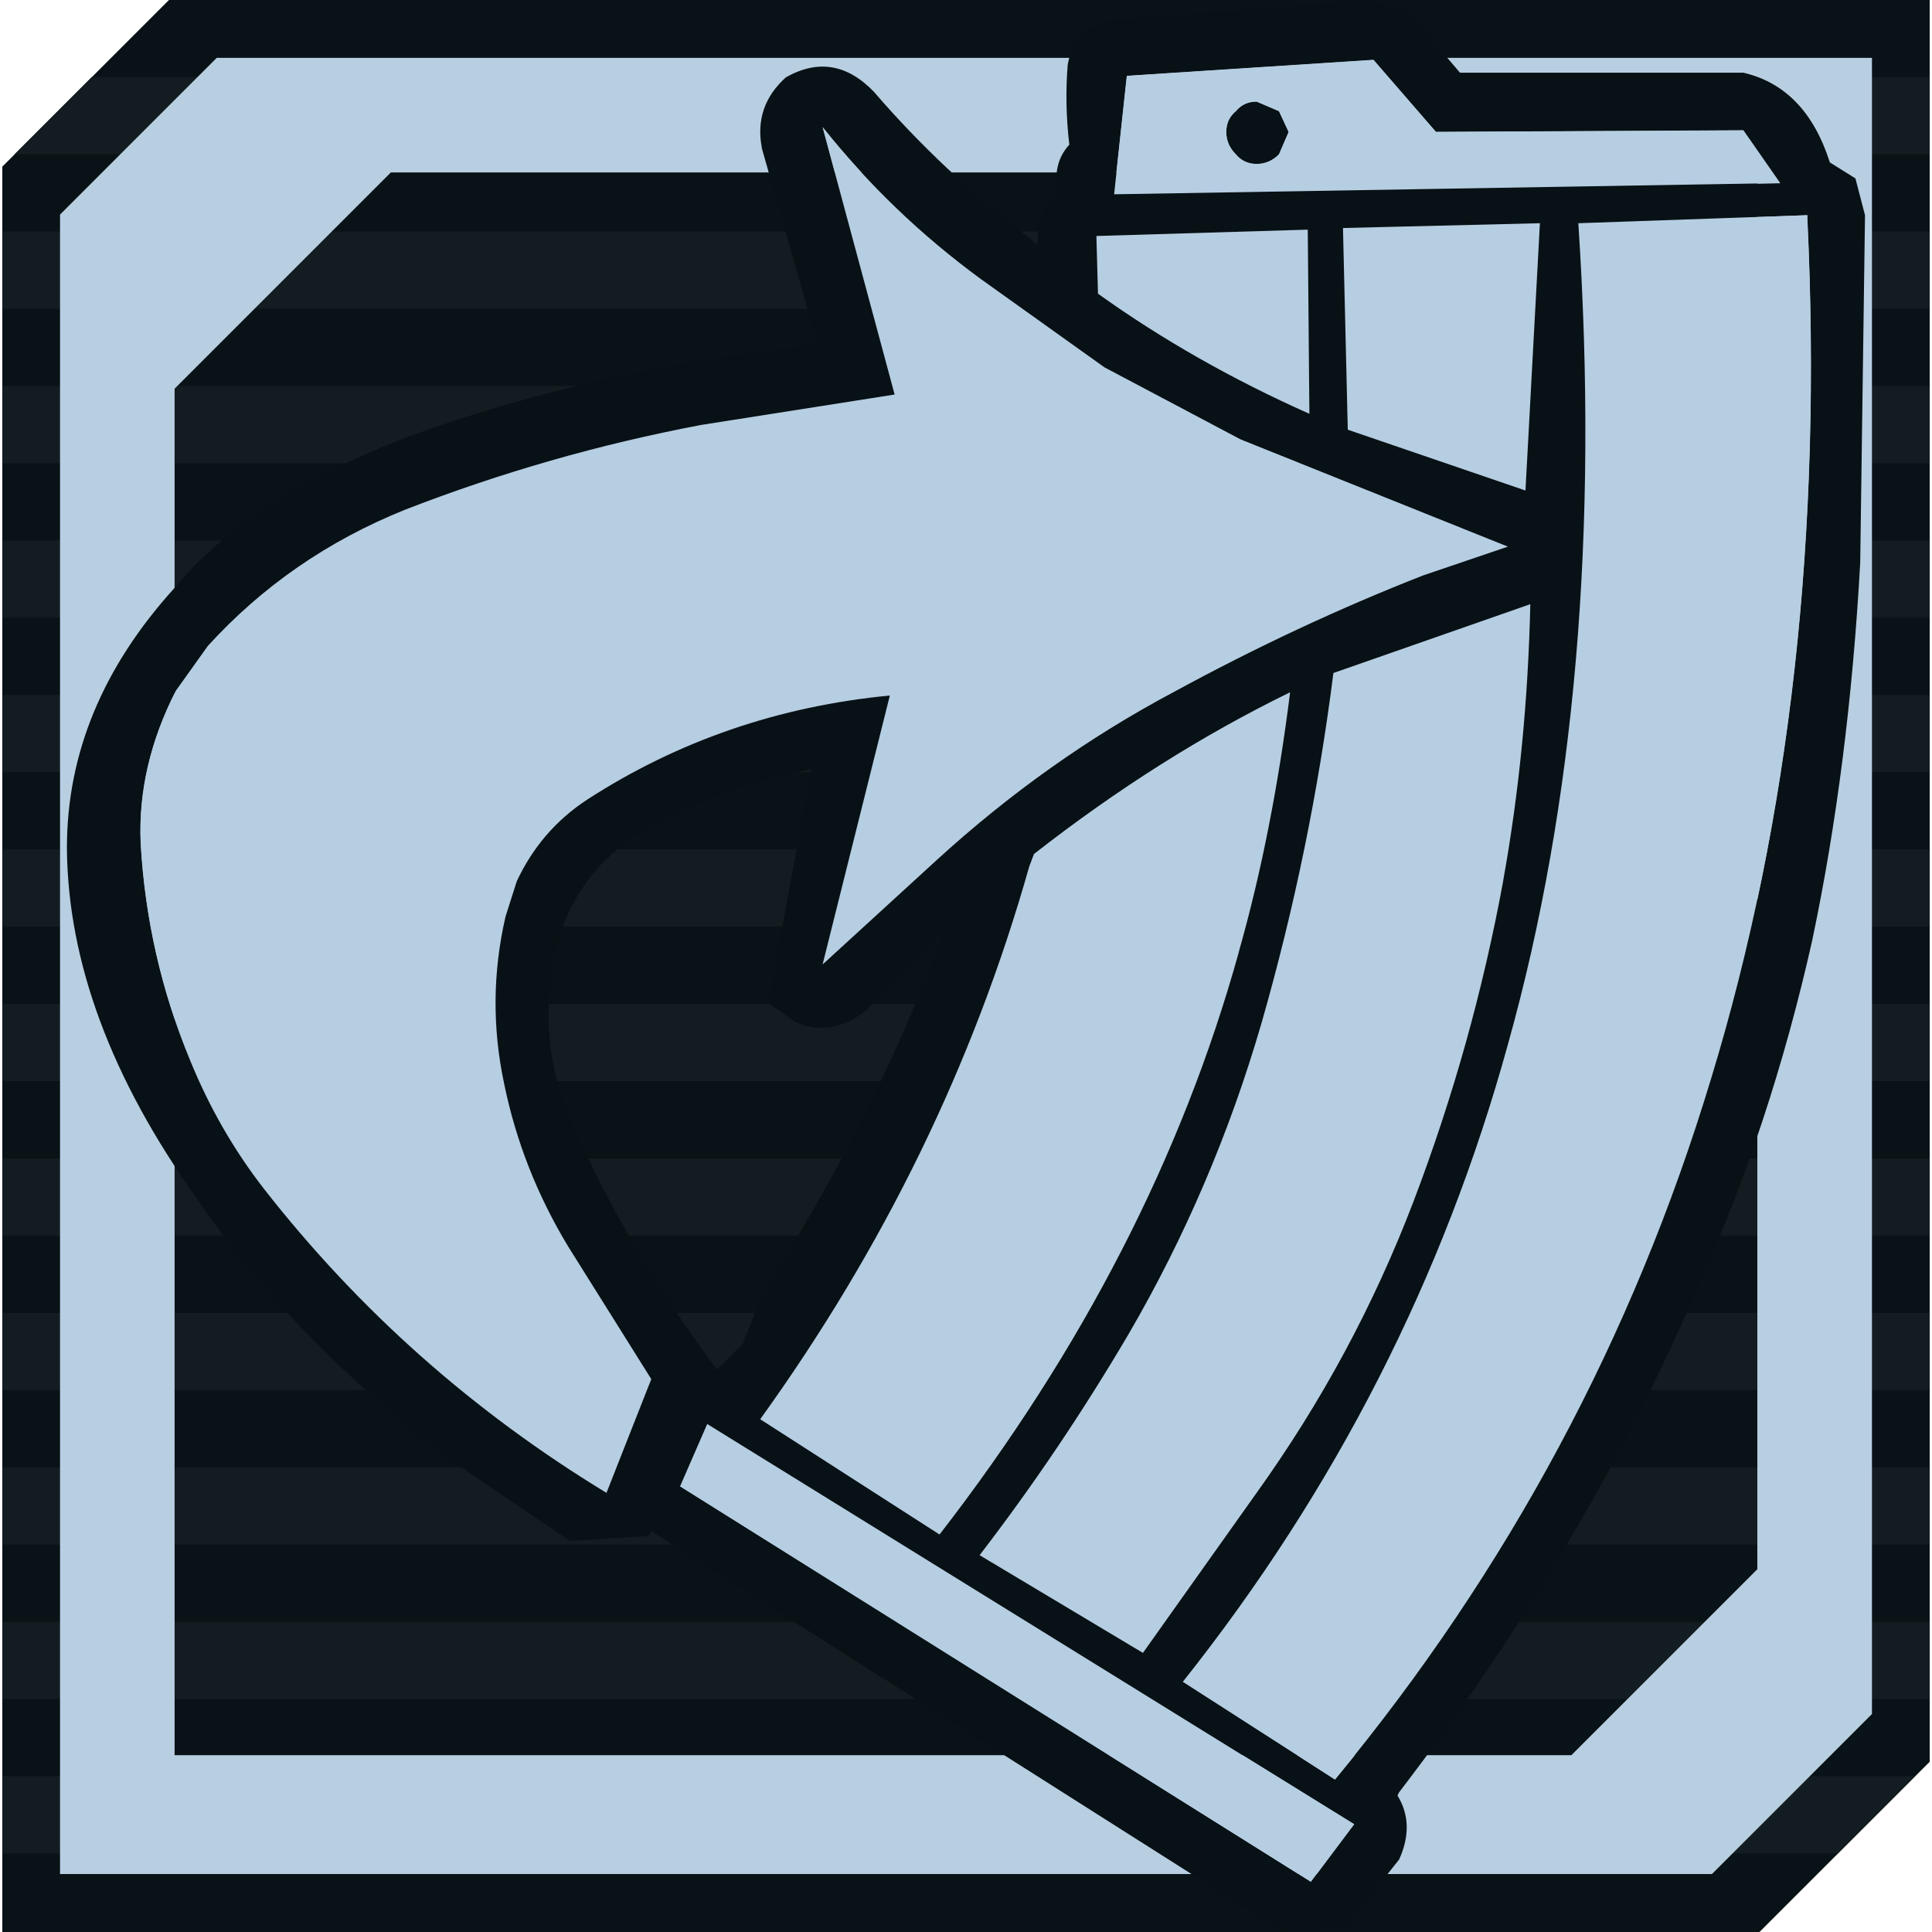
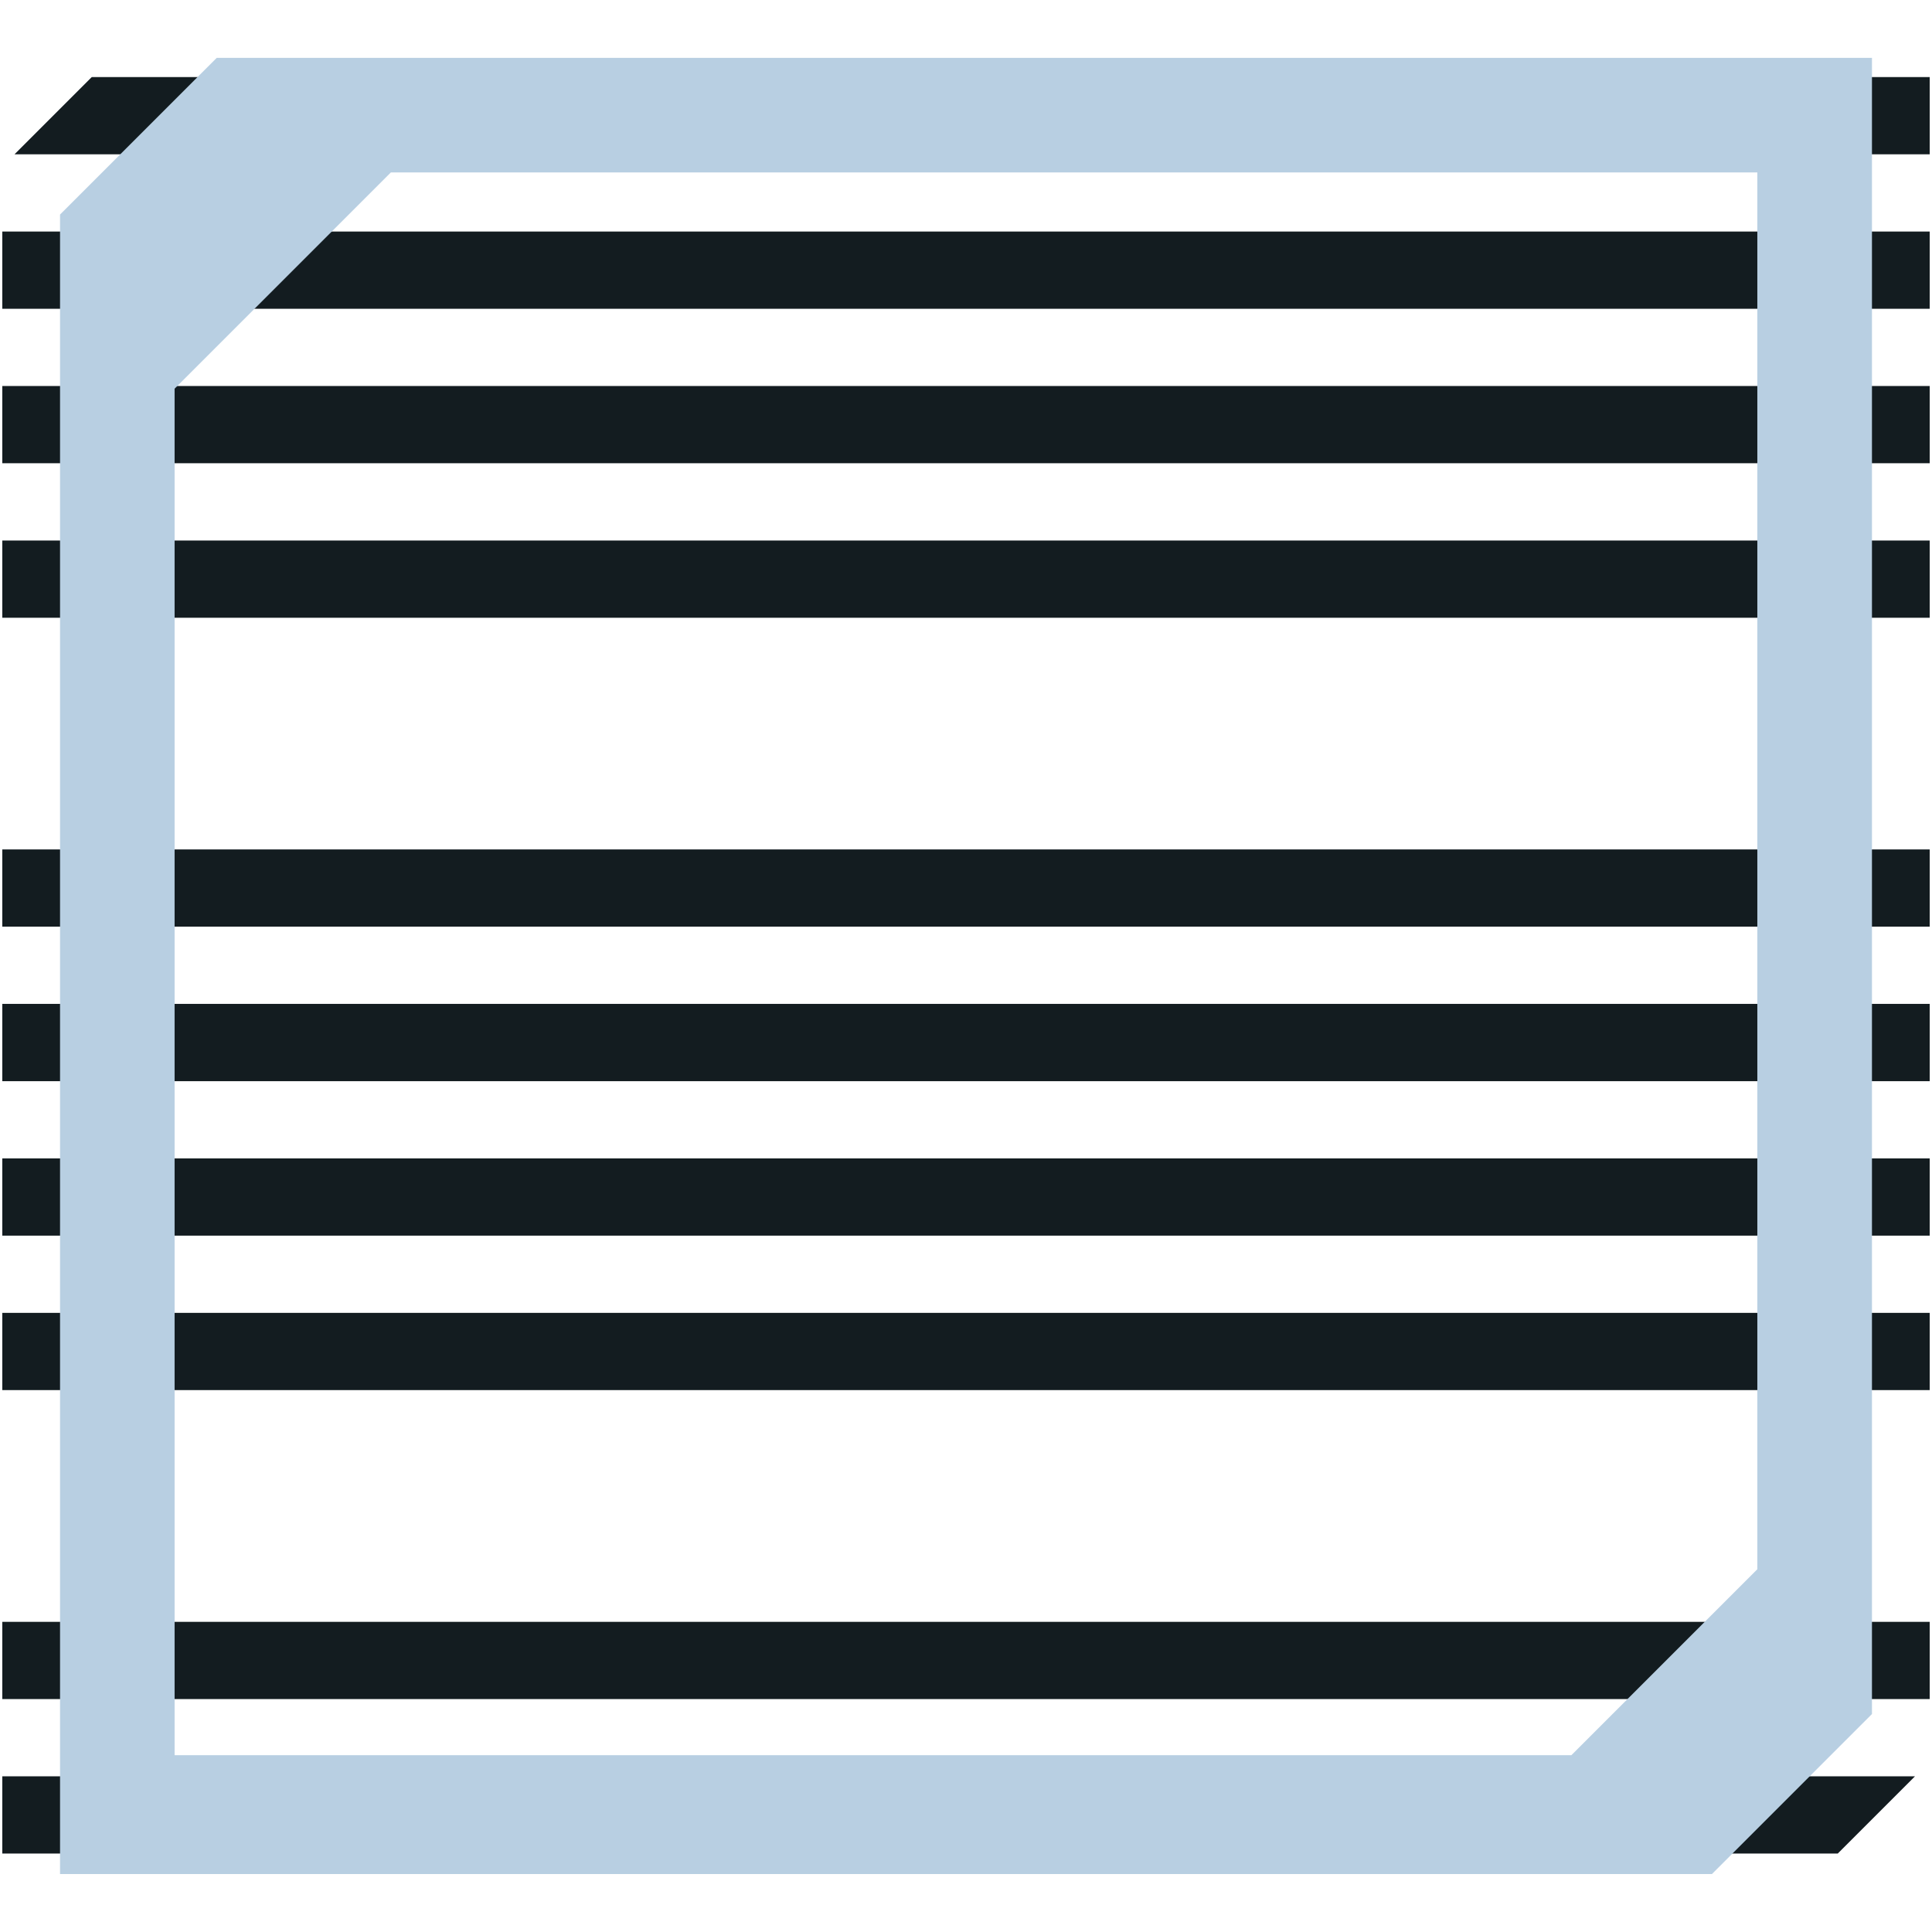
<svg xmlns="http://www.w3.org/2000/svg" xml:space="preserve" width="50px" height="50px" version="1.1" style="shape-rendering:geometricPrecision; text-rendering:geometricPrecision; image-rendering:optimizeQuality; fill-rule:evenodd; clip-rule:evenodd" viewBox="0 0 29375 29445">
  <defs>
    <style type="text/css">
   
    .fil3 {fill:#081115}
    .fil0 {fill:#091216}
    .fil1 {fill:#131C20}
    .fil4 {fill:#B6CEE2}
    .fil2 {fill:#B8CFE2}
   
  </style>
  </defs>
  <g id="Слой_x0020_1">
    <g id="_572842688">
      <g>
-         <polygon class="fil0" points="29375,26851 29375,0 2540,0 0,2540 0,29445 26781,29445 " />
        <g>
          <polygon class="fil1" points="29375,3529 0,3529 0,4706 29375,4706 " />
          <polygon class="fil1" points="29375,5883 0,5883 0,7060 29375,7060 " />
          <polygon class="fil1" points="29375,8238 0,8238 0,9415 29375,9415 " />
-           <polygon class="fil1" points="29375,10592 0,10592 0,11769 29375,11769 " />
          <polygon class="fil1" points="29375,12946 0,12946 0,14123 29375,14123 " />
          <polygon class="fil1" points="29375,15300 0,15300 0,16478 29375,16478 " />
          <polygon class="fil1" points="29375,17655 0,17655 0,18832 29375,18832 " />
          <polygon class="fil1" points="29375,20009 0,20009 0,21186 29375,21186 " />
-           <polygon class="fil1" points="29375,22363 0,22363 0,23541 29375,23541 " />
          <polygon class="fil1" points="29375,24718 0,24718 0,25895 29375,25895 " />
          <polygon class="fil1" points="29151,27072 0,27072 0,28249 27974,28249 " />
          <polygon class="fil1" points="29375,1175 1363,1175 186,2352 29375,2352 " />
        </g>
      </g>
      <path class="fil2" d="M23914 26750l-21288 0 0 -20826 3296 -3296 20826 0 0 21288 -2834 2834zm4581 -626l0 -25242 -25227 0 -2388 2388 0 25292 25176 0 2439 -2439z" />
    </g>
    <g id="_572843192">
      <g>
-         <path class="fil3" d="M11576 2253c-81,-423 41,-781 366,-1074 488,-276 935,-203 1342,220 700,813 1497,1562 2392,2245l98 98c0,-374 106,-635 317,-781 -65,-309 -8,-561 171,-756 -49,-423 -57,-830 -24,-1220 65,-374 301,-602 708,-683l3880 -293 512 147 317 293 561 659 4319 0c634,147 1074,602 1318,1367l390 244 146 561 -73 5295c-114,2066 -358,3986 -732,5759 -423,1887 -1009,3660 -1757,5320 -1155,2668 -2668,5222 -4539,7662l-24 49c179,293 187,618 24,976l-854 1074 -927 24 -9614 -6101 -49 73 -1196 73 -1513 -1025c-1708,-1220 -3099,-2619 -4173,-4197 -1301,-1822 -1960,-3595 -1977,-5319l0 -24c0,-1432 545,-2749 1635,-3953 748,-911 1944,-1684 3587,-2318 1871,-683 3945,-1147 6222,-1391l-854 -3001m5368 708l10151 -171 -561 -805 -4685 24 -952 -1098 -3758 244 -195 1806m5930 10468c244,-1350 382,-2757 415,-4222l-3001 1049c-228,1806 -594,3587 -1098,5344 -488,1676 -1163,3253 -2025,4734 -700,1188 -1456,2310 -2269,3367l2489 1489 1733 -2440c992,-1383 1789,-2863 2391,-4441 602,-1578 1057,-3205 1366,-4880m-3416 -11079c-97,98 -211,147 -341,147 -130,0 -236,-49 -317,-147 -98,-97 -146,-211 -146,-341 0,-130 49,-236 146,-317 81,-98 187,-146 317,-146l341 146 147 317 -147 341m3490 5979l-4075 -1635 -2074 -1098 -1879 -1342c-911,-667 -1716,-1440 -2416,-2318l1098 4075 -2952 464c-1546,293 -3050,724 -4514,1293 -1171,472 -2172,1163 -3001,2074l-488 683c-390,765 -569,1537 -537,2318 65,1155 317,2261 756,3319 293,716 667,1367 1122,1952 1448,1855 3188,3400 5222,4636l683 -1733 -1269 -2025c-472,-781 -797,-1610 -976,-2489 -179,-846 -171,-1692 24,-2538l171 -537c244,-520 602,-936 1074,-1244 1383,-895 2920,-1423 4612,-1586l-1025 4099 1733 -1586c1122,-1025 2326,-1879 3611,-2562 1253,-683 2521,-1277 3807,-1781l1293 -439m268 -854l220 -4075 -3001 73 73 3074 2709 927m-3294 -1171l-25 -2806 -3221 97 24 879c976,699 2050,1310 3221,1830m7589 -3026l-3489 122c309,4685 -49,8858 -1074,12518 -976,3547 -2627,6784 -4954,9712l2318 1489c2636,-3189 4547,-6751 5735,-10688 1204,-3953 1692,-8321 1464,-13104l0 -49m-15178 8443c-765,146 -1489,390 -2172,732 -1171,537 -1781,1472 -1830,2806 -32,634 81,1244 341,1830 586,1334 1326,2595 2221,3782l390 -391 244 -610 903 -1562c765,-1334 1415,-2733 1952,-4197l-1196 1269c-358,293 -724,358 -1098,195l-415 -293 659 -3563m-1586 9980l-415 952 9614 6027 659 -878 -9858 -6100m8102 -7199c341,-1204 602,-2522 781,-3953 -1334,651 -2635,1472 -3904,2465l-73 195c-846,2993 -2213,5799 -4099,8419l2733 1757c2180,-2814 3701,-5775 4563,-8882z" />
-         <path class="fil4" d="M16945 2961l195 -1806 3758 -244 952 1098 4685 -24 561 805 -10151 171m2513 -610l147 -341 -147 -317 -341 -146c-130,0 -236,49 -317,146 -98,81 -146,187 -146,317 0,130 49,244 146,341 81,98 187,147 317,147 130,0 244,-49 341,-147m3416 11079c-309,1676 -765,3302 -1366,4880 -602,1578 -1399,3058 -2391,4441l-1733 2440 -2489 -1489c813,-1057 1570,-2180 2269,-3367 862,-1480 1537,-3058 2025,-4734 504,-1757 870,-3539 1098,-5344l3001 -1049c-33,1464 -171,2871 -415,4222m342 -5954l-2709 -927 -73 -3074 3001 -73 -220 4075m-268 854l-1293 439c-1285,504 -2554,1098 -3807,1781 -1285,683 -2489,1537 -3611,2562l-1733 1586 1025 -4099c-1692,163 -3229,691 -4612,1586 -472,309 -830,724 -1074,1244l-171 537c-195,846 -203,1692 -24,2538 179,879 504,1708 976,2489l1269 2025 -683 1733c-2034,-1236 -3774,-2782 -5222,-4636 -455,-586 -830,-1236 -1122,-1952 -439,-1057 -691,-2164 -756,-3319 -33,-781 146,-1554 537,-2318l488 -683c830,-911 1830,-1602 3001,-2074 1464,-569 2969,-1000 4514,-1293l2952 -464 -1098 -4075c699,879 1505,1651 2416,2318l1879 1342 2074 1098 4075 1635m4563 -5051l0 49c228,4783 -260,9151 -1464,13104 -1188,3937 -3099,7499 -5735,10688l-2318 -1489c2326,-2928 3977,-6165 4954,-9712 1025,-3660 1383,-7833 1074,-12518l3489 -122m-7589 3026c-1171,-521 -2245,-1131 -3221,-1830l-24 -879 3221 -97 25 2806m-1074 8199c-862,3107 -2383,6068 -4563,8882l-2733 -1757c1887,-2619 3253,-5425 4099,-8419l73 -195c1269,-992 2570,-1814 3904,-2465 -179,1432 -439,2749 -781,3953m-8102 7199l9858 6100 -659 878 -9614 -6027 415 -952z" />
-       </g>
+         </g>
    </g>
  </g>
</svg>